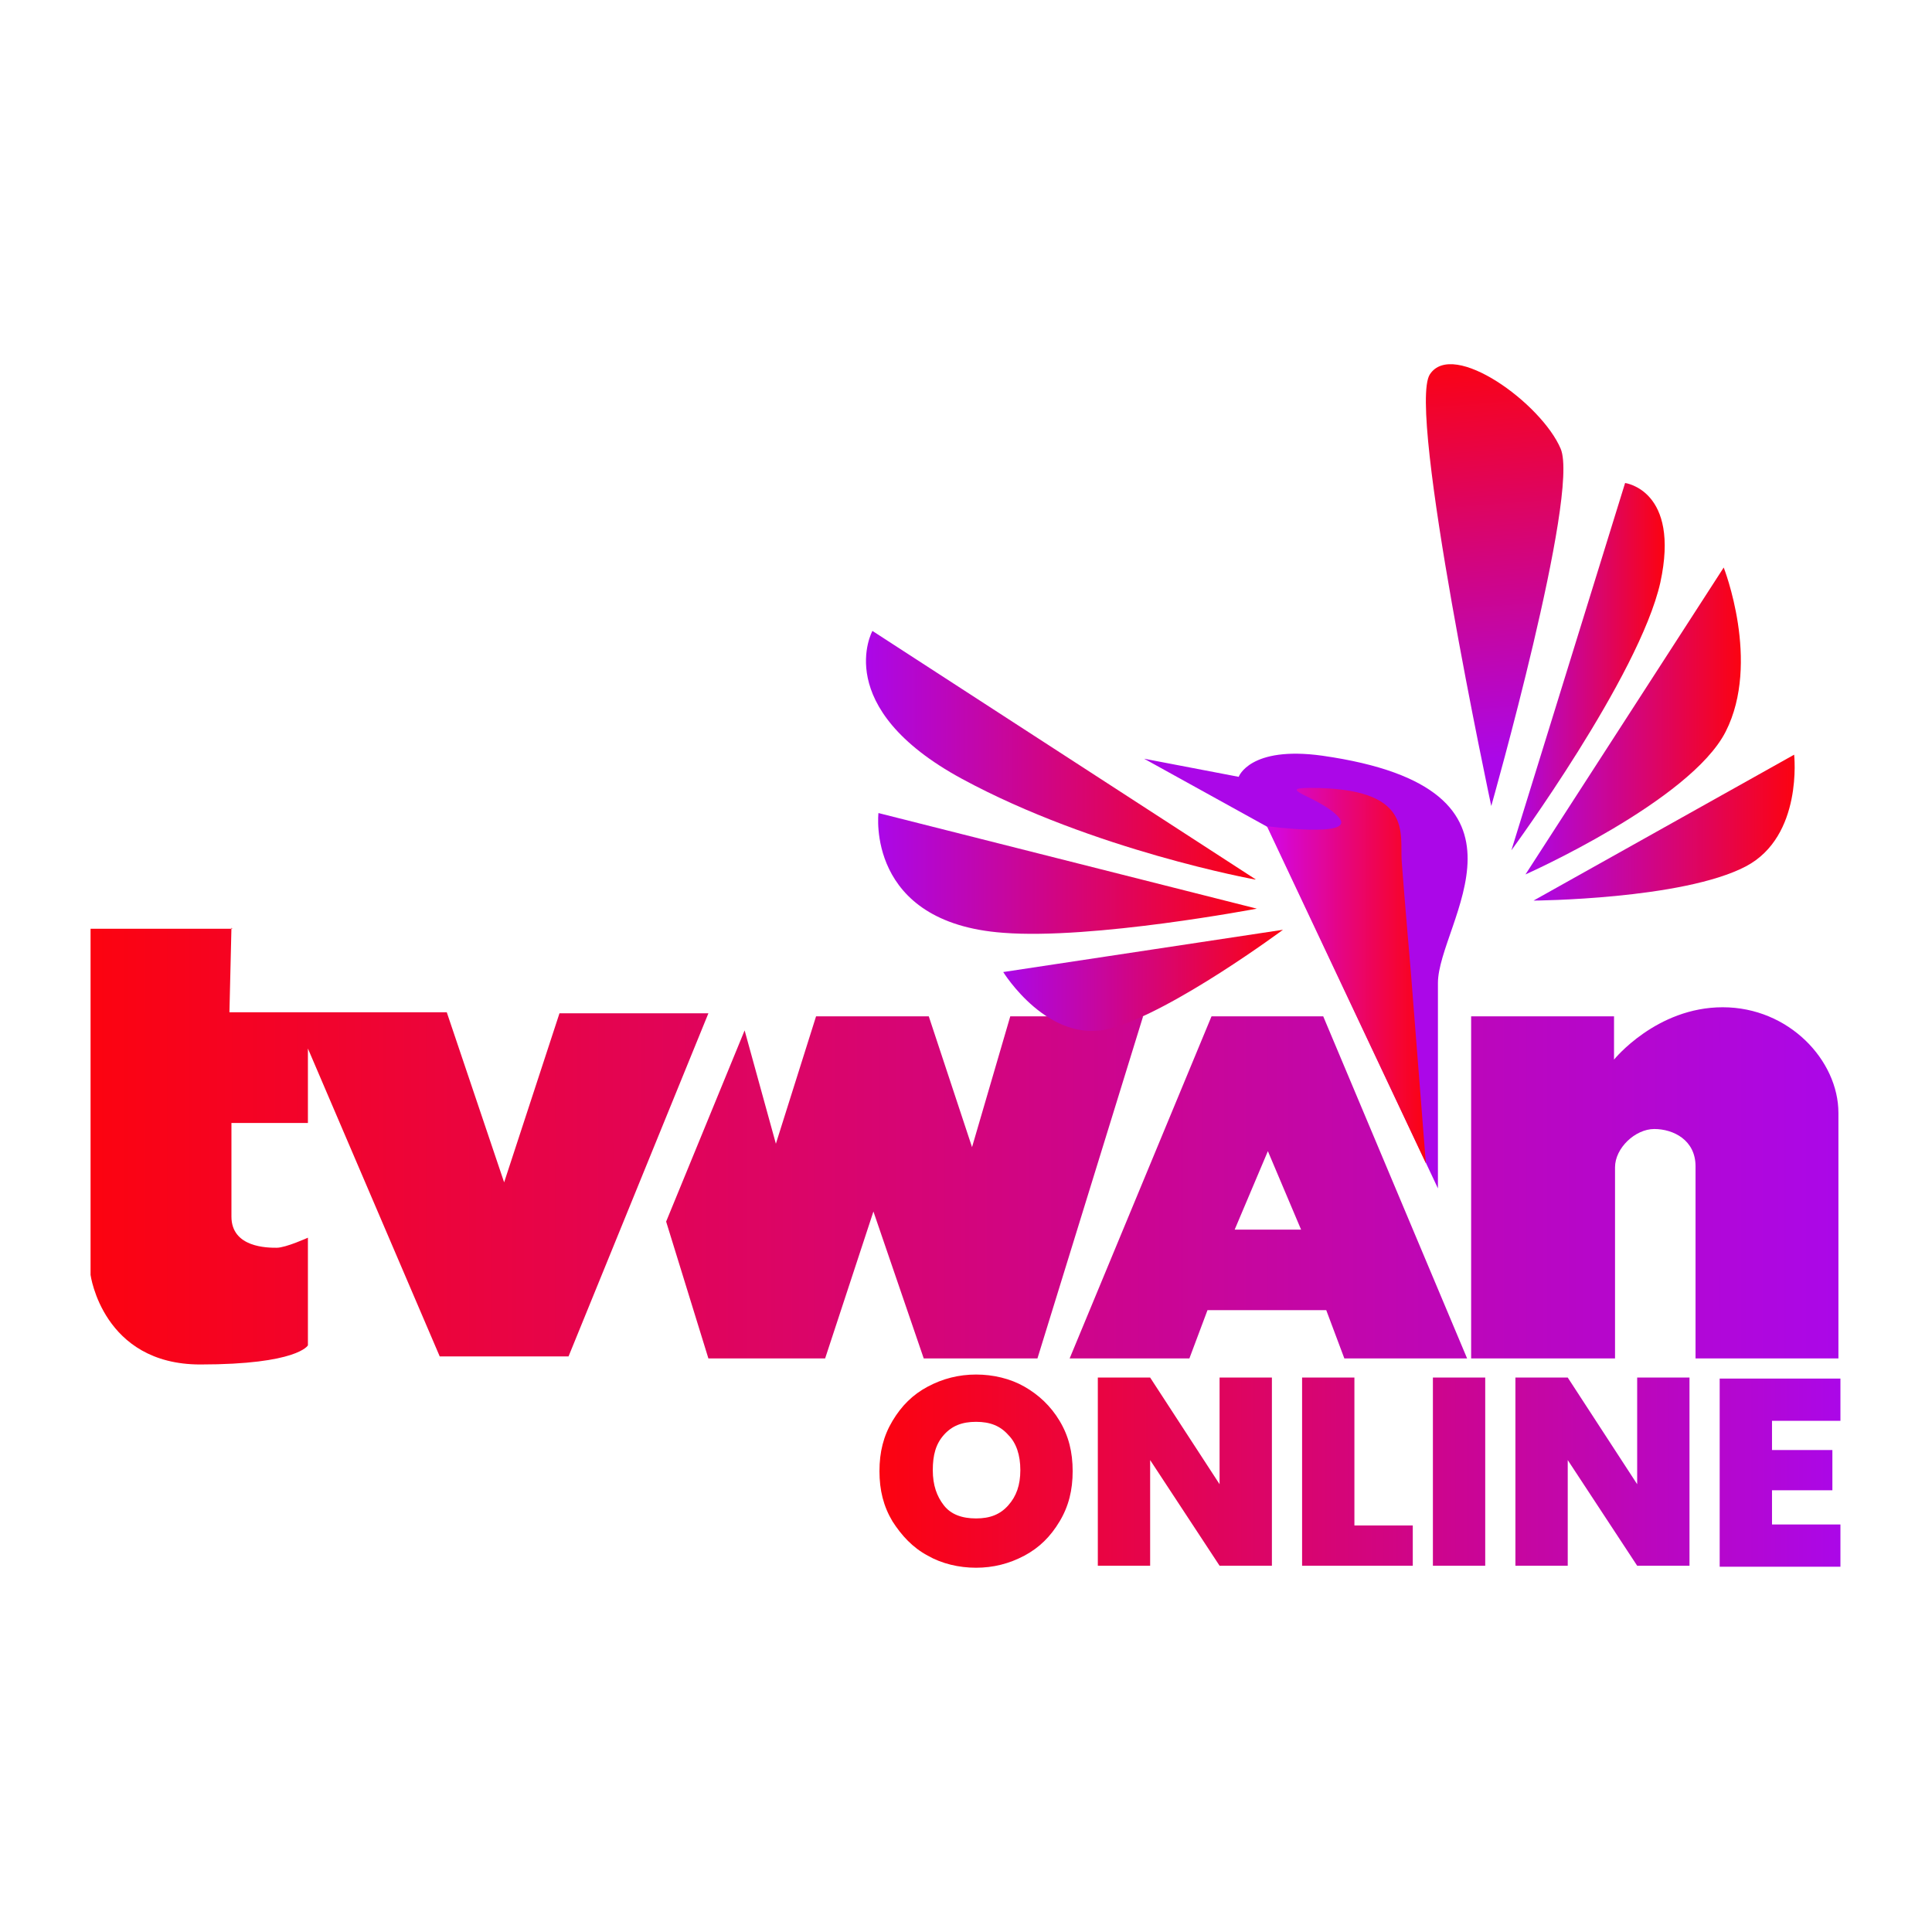
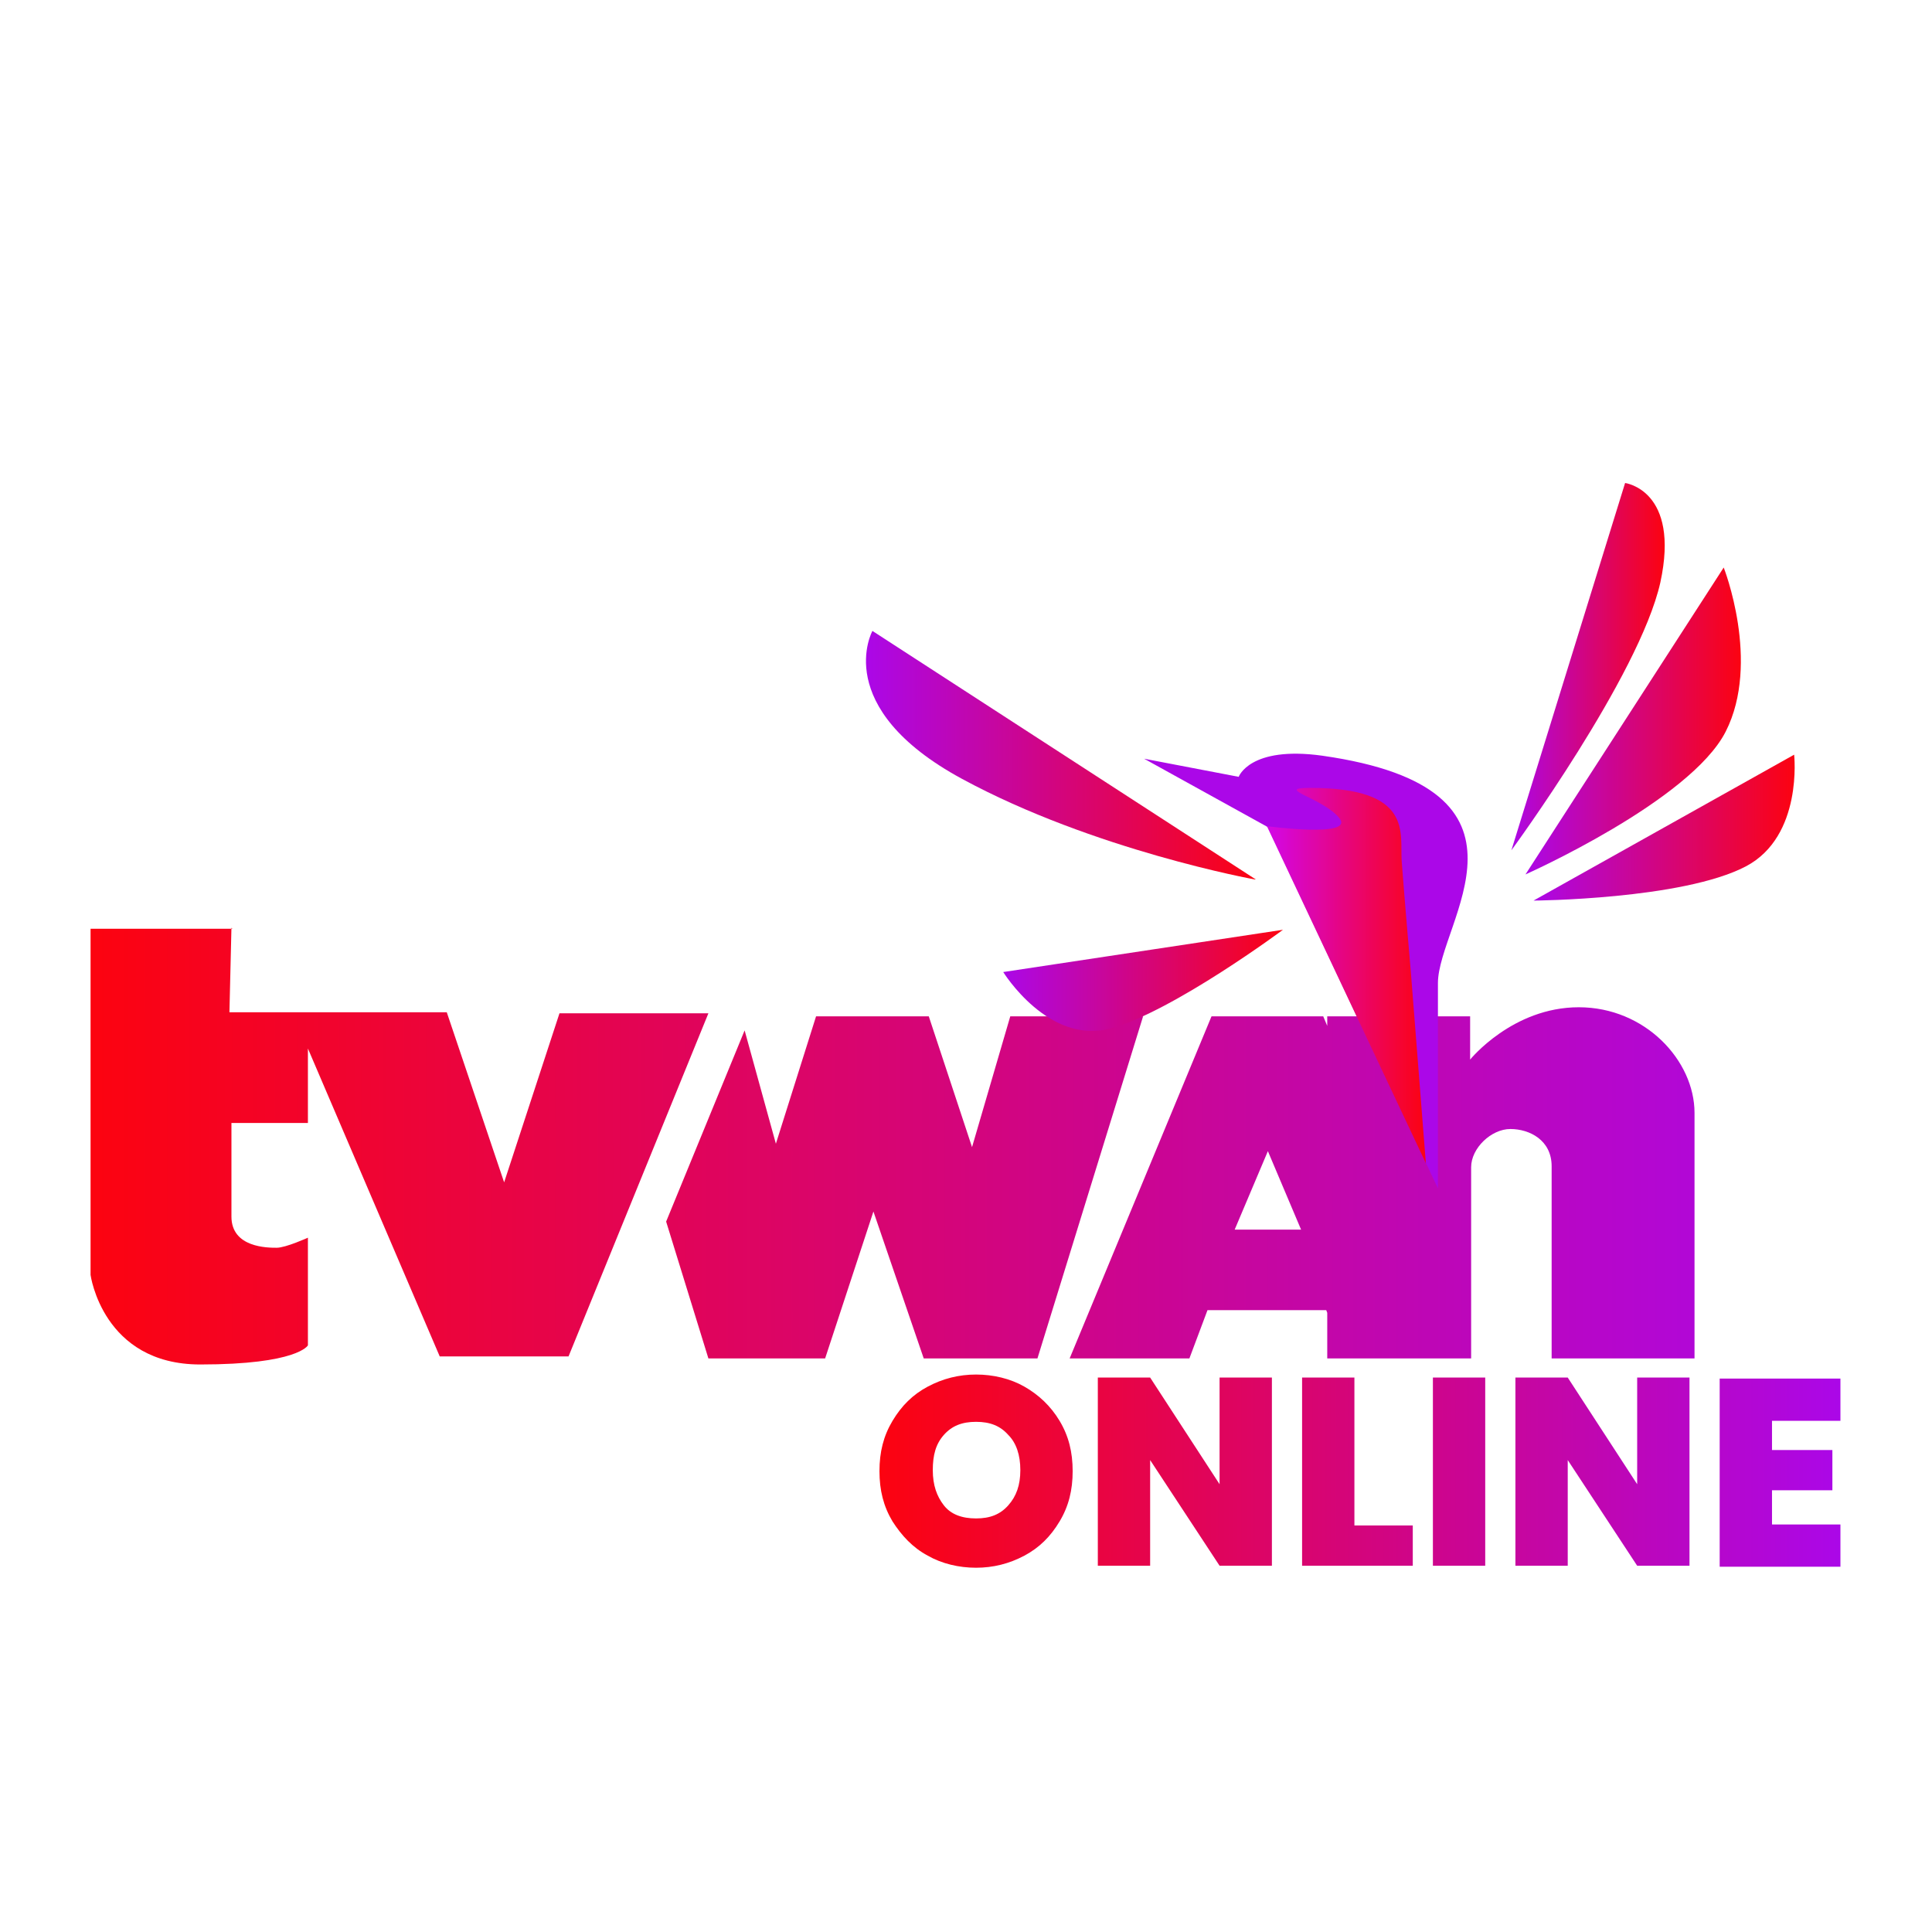
<svg xmlns="http://www.w3.org/2000/svg" id="Layer_1" data-name="Layer 1" version="1.1" viewBox="0 0 192 192">
  <defs>
    <style>
      .cls-1 {
        fill: url(#linear-gradient);
      }

      .cls-1, .cls-2, .cls-3, .cls-4, .cls-5, .cls-6, .cls-7, .cls-8, .cls-9, .cls-10, .cls-11 {
        stroke-width: 0px;
      }

      .cls-2 {
        fill: url(#linear-gradient-11);
      }

      .cls-3 {
        fill: url(#linear-gradient-10);
      }

      .cls-4 {
        fill: url(#linear-gradient-4);
      }

      .cls-5 {
        fill: url(#linear-gradient-2);
      }

      .cls-6 {
        fill: url(#linear-gradient-3);
      }

      .cls-7 {
        fill: url(#linear-gradient-8);
      }

      .cls-8 {
        fill: url(#linear-gradient-9);
      }

      .cls-9 {
        fill: url(#linear-gradient-7);
      }

      .cls-10 {
        fill: url(#linear-gradient-5);
      }

      .cls-11 {
        fill: url(#linear-gradient-6);
      }
    </style>
    <linearGradient id="linear-gradient" x1="9.1" y1="80" x2="182.7" y2="80" gradientTransform="translate(0 194) scale(1 -1)" gradientUnits="userSpaceOnUse">
      <stop offset="0" stop-color="#fc0310" />
      <stop offset="1" stop-color="#ab07e8" />
    </linearGradient>
    <linearGradient id="linear-gradient-2" x1="87.4" y1="47.8" x2="182.9" y2="47.8" gradientTransform="translate(0 194) scale(1 -1)" gradientUnits="userSpaceOnUse">
      <stop offset="0" stop-color="#fc0310" />
      <stop offset="1" stop-color="#ab07e8" />
    </linearGradient>
    <linearGradient id="linear-gradient-3" x1="113.7" y1="97.6" x2="145.8" y2="97.6" gradientTransform="translate(0 194) scale(1 -1)" gradientUnits="userSpaceOnUse">
      <stop offset="0" stop-color="#ab07e8" />
      <stop offset="1" stop-color="#ab07e8" />
    </linearGradient>
    <linearGradient id="linear-gradient-4" x1="125.9" y1="97.1" x2="141.7" y2="97.1" gradientTransform="translate(0 194) scale(1 -1)" gradientUnits="userSpaceOnUse">
      <stop offset="0" stop-color="#d207e8" />
      <stop offset="1" stop-color="#fc0310" />
    </linearGradient>
    <linearGradient id="linear-gradient-5" x1="86.1" y1="119" x2="124.8" y2="119" gradientTransform="translate(0 194) scale(1 -1)" gradientUnits="userSpaceOnUse">
      <stop offset="0" stop-color="#ab07e8" />
      <stop offset="1" stop-color="#fc0310" />
    </linearGradient>
    <linearGradient id="linear-gradient-6" x1="87.3" y1="107.2" x2="124.9" y2="107.2" gradientTransform="translate(0 194) scale(1 -1)" gradientUnits="userSpaceOnUse">
      <stop offset="0" stop-color="#ab07e8" />
      <stop offset="1" stop-color="#fc0310" />
    </linearGradient>
    <linearGradient id="linear-gradient-7" x1="99.7" y1="96.5" x2="127.5" y2="96.5" gradientTransform="translate(0 194) scale(1 -1)" gradientUnits="userSpaceOnUse">
      <stop offset="0" stop-color="#ab07e8" />
      <stop offset="1" stop-color="#fc0310" />
    </linearGradient>
    <linearGradient id="linear-gradient-8" x1="150.2" y1="127.7" x2="165.4" y2="127.7" gradientTransform="translate(0 194) scale(1 -1)" gradientUnits="userSpaceOnUse">
      <stop offset="0" stop-color="#ab07e8" />
      <stop offset="1" stop-color="#fc0310" />
    </linearGradient>
    <linearGradient id="linear-gradient-9" x1="151.6" y1="122.4" x2="173.1" y2="122.4" gradientTransform="translate(0 194) scale(1 -1)" gradientUnits="userSpaceOnUse">
      <stop offset="0" stop-color="#ab07e8" />
      <stop offset="1" stop-color="#fc0310" />
    </linearGradient>
    <linearGradient id="linear-gradient-10" x1="152.4" y1="111.7" x2="178.4" y2="111.7" gradientTransform="translate(0 194) scale(1 -1)" gradientUnits="userSpaceOnUse">
      <stop offset="0" stop-color="#ab07e8" />
      <stop offset="1" stop-color="#fc0310" />
    </linearGradient>
    <linearGradient id="linear-gradient-11" x1="151.1" y1="118.8" x2="147.9" y2="159" gradientTransform="translate(0 194) scale(1 -1)" gradientUnits="userSpaceOnUse">
      <stop offset="0" stop-color="#ab07e8" />
      <stop offset="1" stop-color="#fc0310" />
    </linearGradient>
  </defs>
-   <path class="cls-1" d="M77,114l4.1-13h11.2l4.3,13,3.8-13h13.2l-10.5,34h-11.3l-5-14.6-4.8,14.6h-11.6l-4.2-13.6,7.8-19,3.2,11.6h0ZM131.5,101h-11.1l-14.1,34h11.9l1.8-4.8h11.8l1.8,4.8h12.2s-14.3-34-14.3-34ZM122.7,122.2l3.3-7.8,3.3,7.8h-6.6ZM146.2,135h14.3v-19c0-1.9,2-3.8,3.9-3.8s4.1,1.1,4.1,3.7,0,19.1,0,19.1h14.2v-24.4c0-5.2-4.9-10.5-11.5-10.5s-10.8,5.2-10.8,5.2v-4.3h-14.2v34h0ZM23.1,92.3h-14.1v34.4s1.2,8.9,10.9,8.9,10.7-1.9,10.7-1.9v-10.7s-2.2,1-3.1,1-4.5,0-4.5-3.1v-9.3h7.6v-7.4l13.1,30.6h12.8l13.9-34.1h-14.8l-5.5,16.8-5.7-16.9h-21.6l.2-8.4h0Z" />
+   <path class="cls-1" d="M77,114l4.1-13h11.2l4.3,13,3.8-13h13.2l-10.5,34h-11.3l-5-14.6-4.8,14.6h-11.6l-4.2-13.6,7.8-19,3.2,11.6h0ZM131.5,101h-11.1l-14.1,34h11.9l1.8-4.8h11.8l1.8,4.8h12.2s-14.3-34-14.3-34ZM122.7,122.2l3.3-7.8,3.3,7.8h-6.6ZM146.2,135v-19c0-1.9,2-3.8,3.9-3.8s4.1,1.1,4.1,3.7,0,19.1,0,19.1h14.2v-24.4c0-5.2-4.9-10.5-11.5-10.5s-10.8,5.2-10.8,5.2v-4.3h-14.2v34h0ZM23.1,92.3h-14.1v34.4s1.2,8.9,10.9,8.9,10.7-1.9,10.7-1.9v-10.7s-2.2,1-3.1,1-4.5,0-4.5-3.1v-9.3h7.6v-7.4l13.1,30.6h12.8l13.9-34.1h-14.8l-5.5,16.8-5.7-16.9h-21.6l.2-8.4h0Z" />
  <path class="cls-5" d="M92.2,154.6c-1.5-.8-2.6-2-3.5-3.4-.9-1.5-1.3-3.1-1.3-5s.4-3.5,1.3-5,2-2.6,3.5-3.4c1.5-.8,3.1-1.2,4.8-1.2s3.4.4,4.8,1.2,2.6,1.9,3.5,3.4,1.3,3.1,1.3,5-.4,3.5-1.3,5-2,2.6-3.5,3.4c-1.5.8-3.1,1.2-4.8,1.2s-3.4-.4-4.8-1.2ZM100.2,149.6c.8-.9,1.2-2,1.2-3.5s-.4-2.7-1.2-3.5c-.8-.9-1.8-1.3-3.2-1.3s-2.4.4-3.2,1.3-1.1,2-1.1,3.5.4,2.6,1.1,3.5,1.8,1.3,3.2,1.3,2.4-.4,3.2-1.3h0ZM126.4,155.6h-5.2l-6.9-10.5v10.5h-5.2v-18.7h5.2l6.9,10.6v-10.6h5.2v18.7ZM134.6,151.6h5.8v4h-11v-18.7h5.2v14.8h0ZM147.6,136.9v18.7h-5.2v-18.7h5.2ZM167.9,155.6h-5.2l-6.9-10.5v10.5h-5.2v-18.7h5.2l6.9,10.6v-10.6h5.2v18.7ZM176.1,141v3.1h6v4h-6v3.4h6.8v4.2h-12v-18.7h12v4.2h-6.8Z" />
  <g>
    <g>
      <path class="cls-6" d="M142.9,118v-20.3c0-6,11.7-19.3-11.5-22.6-7.2-1-8.3,2.1-8.3,2.1l-9.4-1.8,12.3,6.8,16.9,35.9h0Z" />
      <path class="cls-4" d="M125.9,82.1s8.8,1.2,7.2-.8c-1.6-2-6.6-3-2.9-3,10.3,0,8.9,4.5,9.1,7.3.3,4,.9,10.9.9,10.9l1.5,19.1-15.8-33.5h0Z" />
    </g>
    <g>
      <path class="cls-10" d="M124.8,87.4l-38.1-24.7s-4.2,7.6,8.9,14.7,29.1,10,29.1,10" />
-       <path class="cls-11" d="M124.9,90.3l-37.6-9.5s-1.3,10.9,12.4,11.9c8.9.7,25.2-2.4,25.2-2.4" />
      <path class="cls-9" d="M127.5,92.4l-27.8,4.2s4.5,7.3,10.7,5.6,17.1-9.8,17.1-9.8h0Z" />
    </g>
    <g>
      <path class="cls-7" d="M150.2,84.5l11.3-36.5s5.5.7,3.5,9.9c-2.1,9.3-14.8,26.6-14.8,26.6" />
      <path class="cls-8" d="M151.6,86.9l19.7-30.5s3.7,9.4.2,16.3-19.9,14.2-19.9,14.2" />
      <path class="cls-3" d="M152.4,89.5l25.9-14.5s.9,8.1-4.8,11.1c-6.3,3.3-21.1,3.4-21.1,3.4" />
-       <path class="cls-2" d="M148.2,80.1s8.8-31,6.9-35.5c-1.9-4.5-10.7-10.9-13-7.4-2.3,3.5,6.1,42.9,6.1,42.9" />
    </g>
  </g>
</svg>